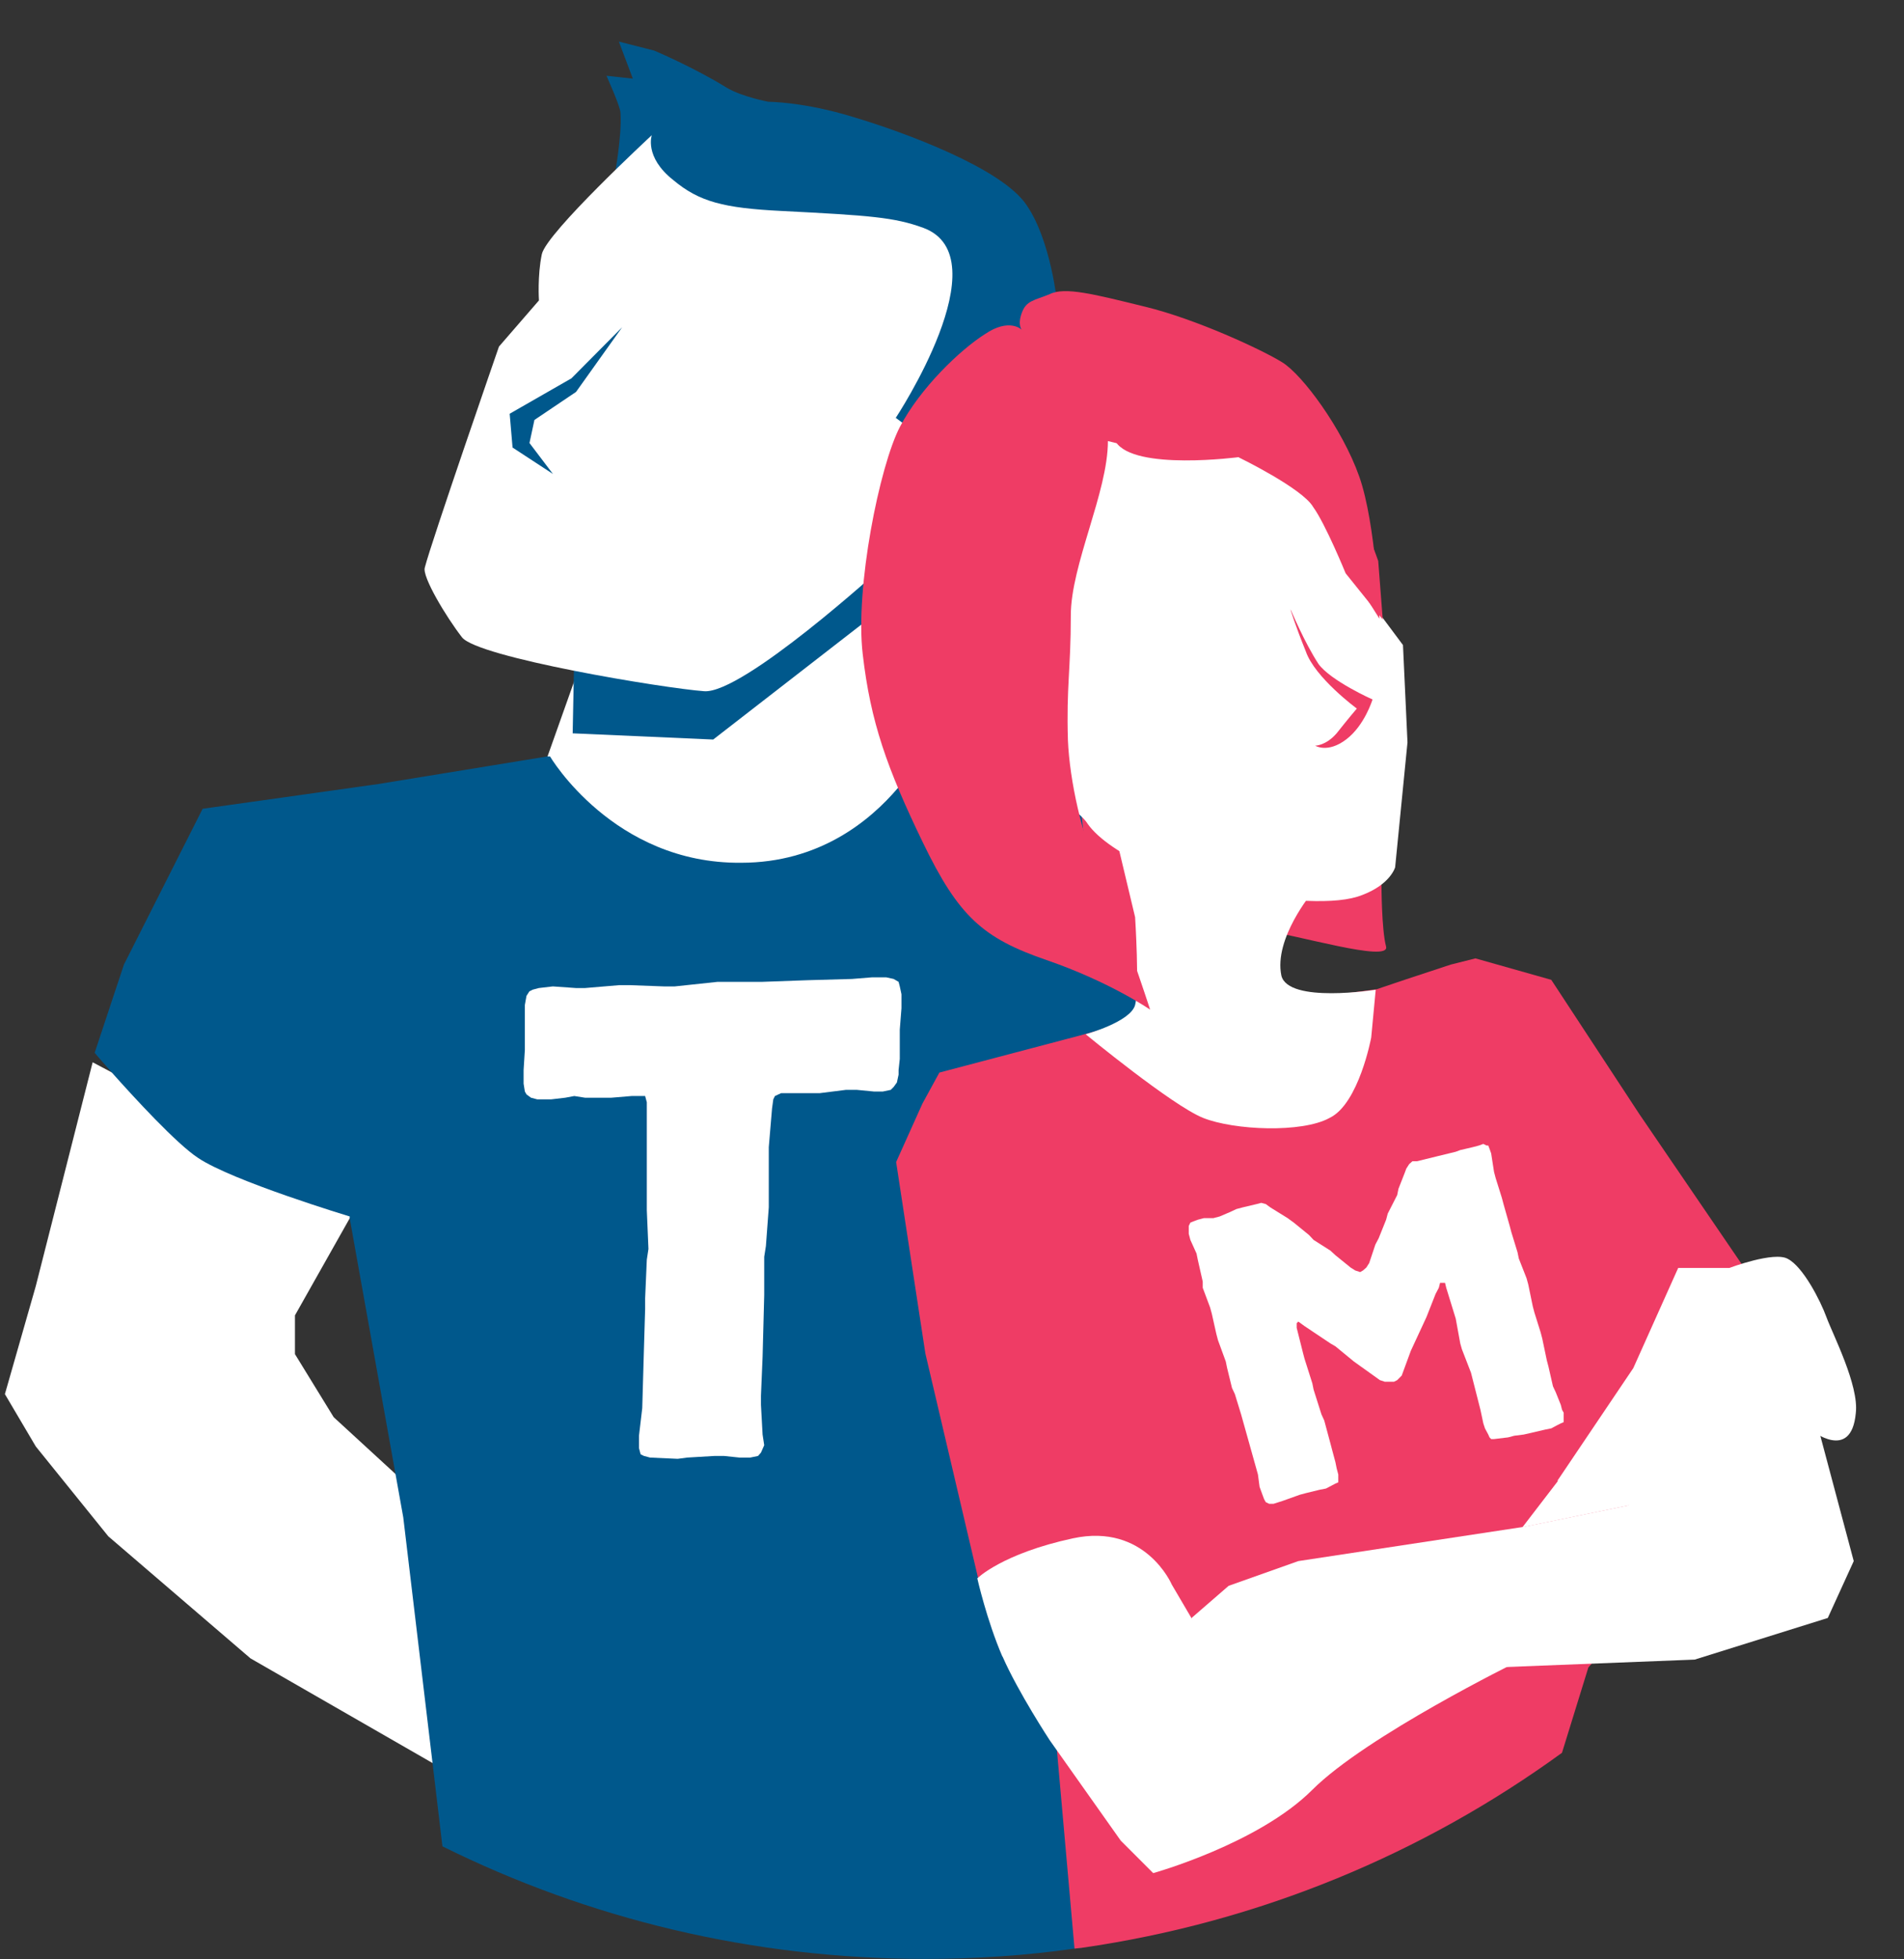
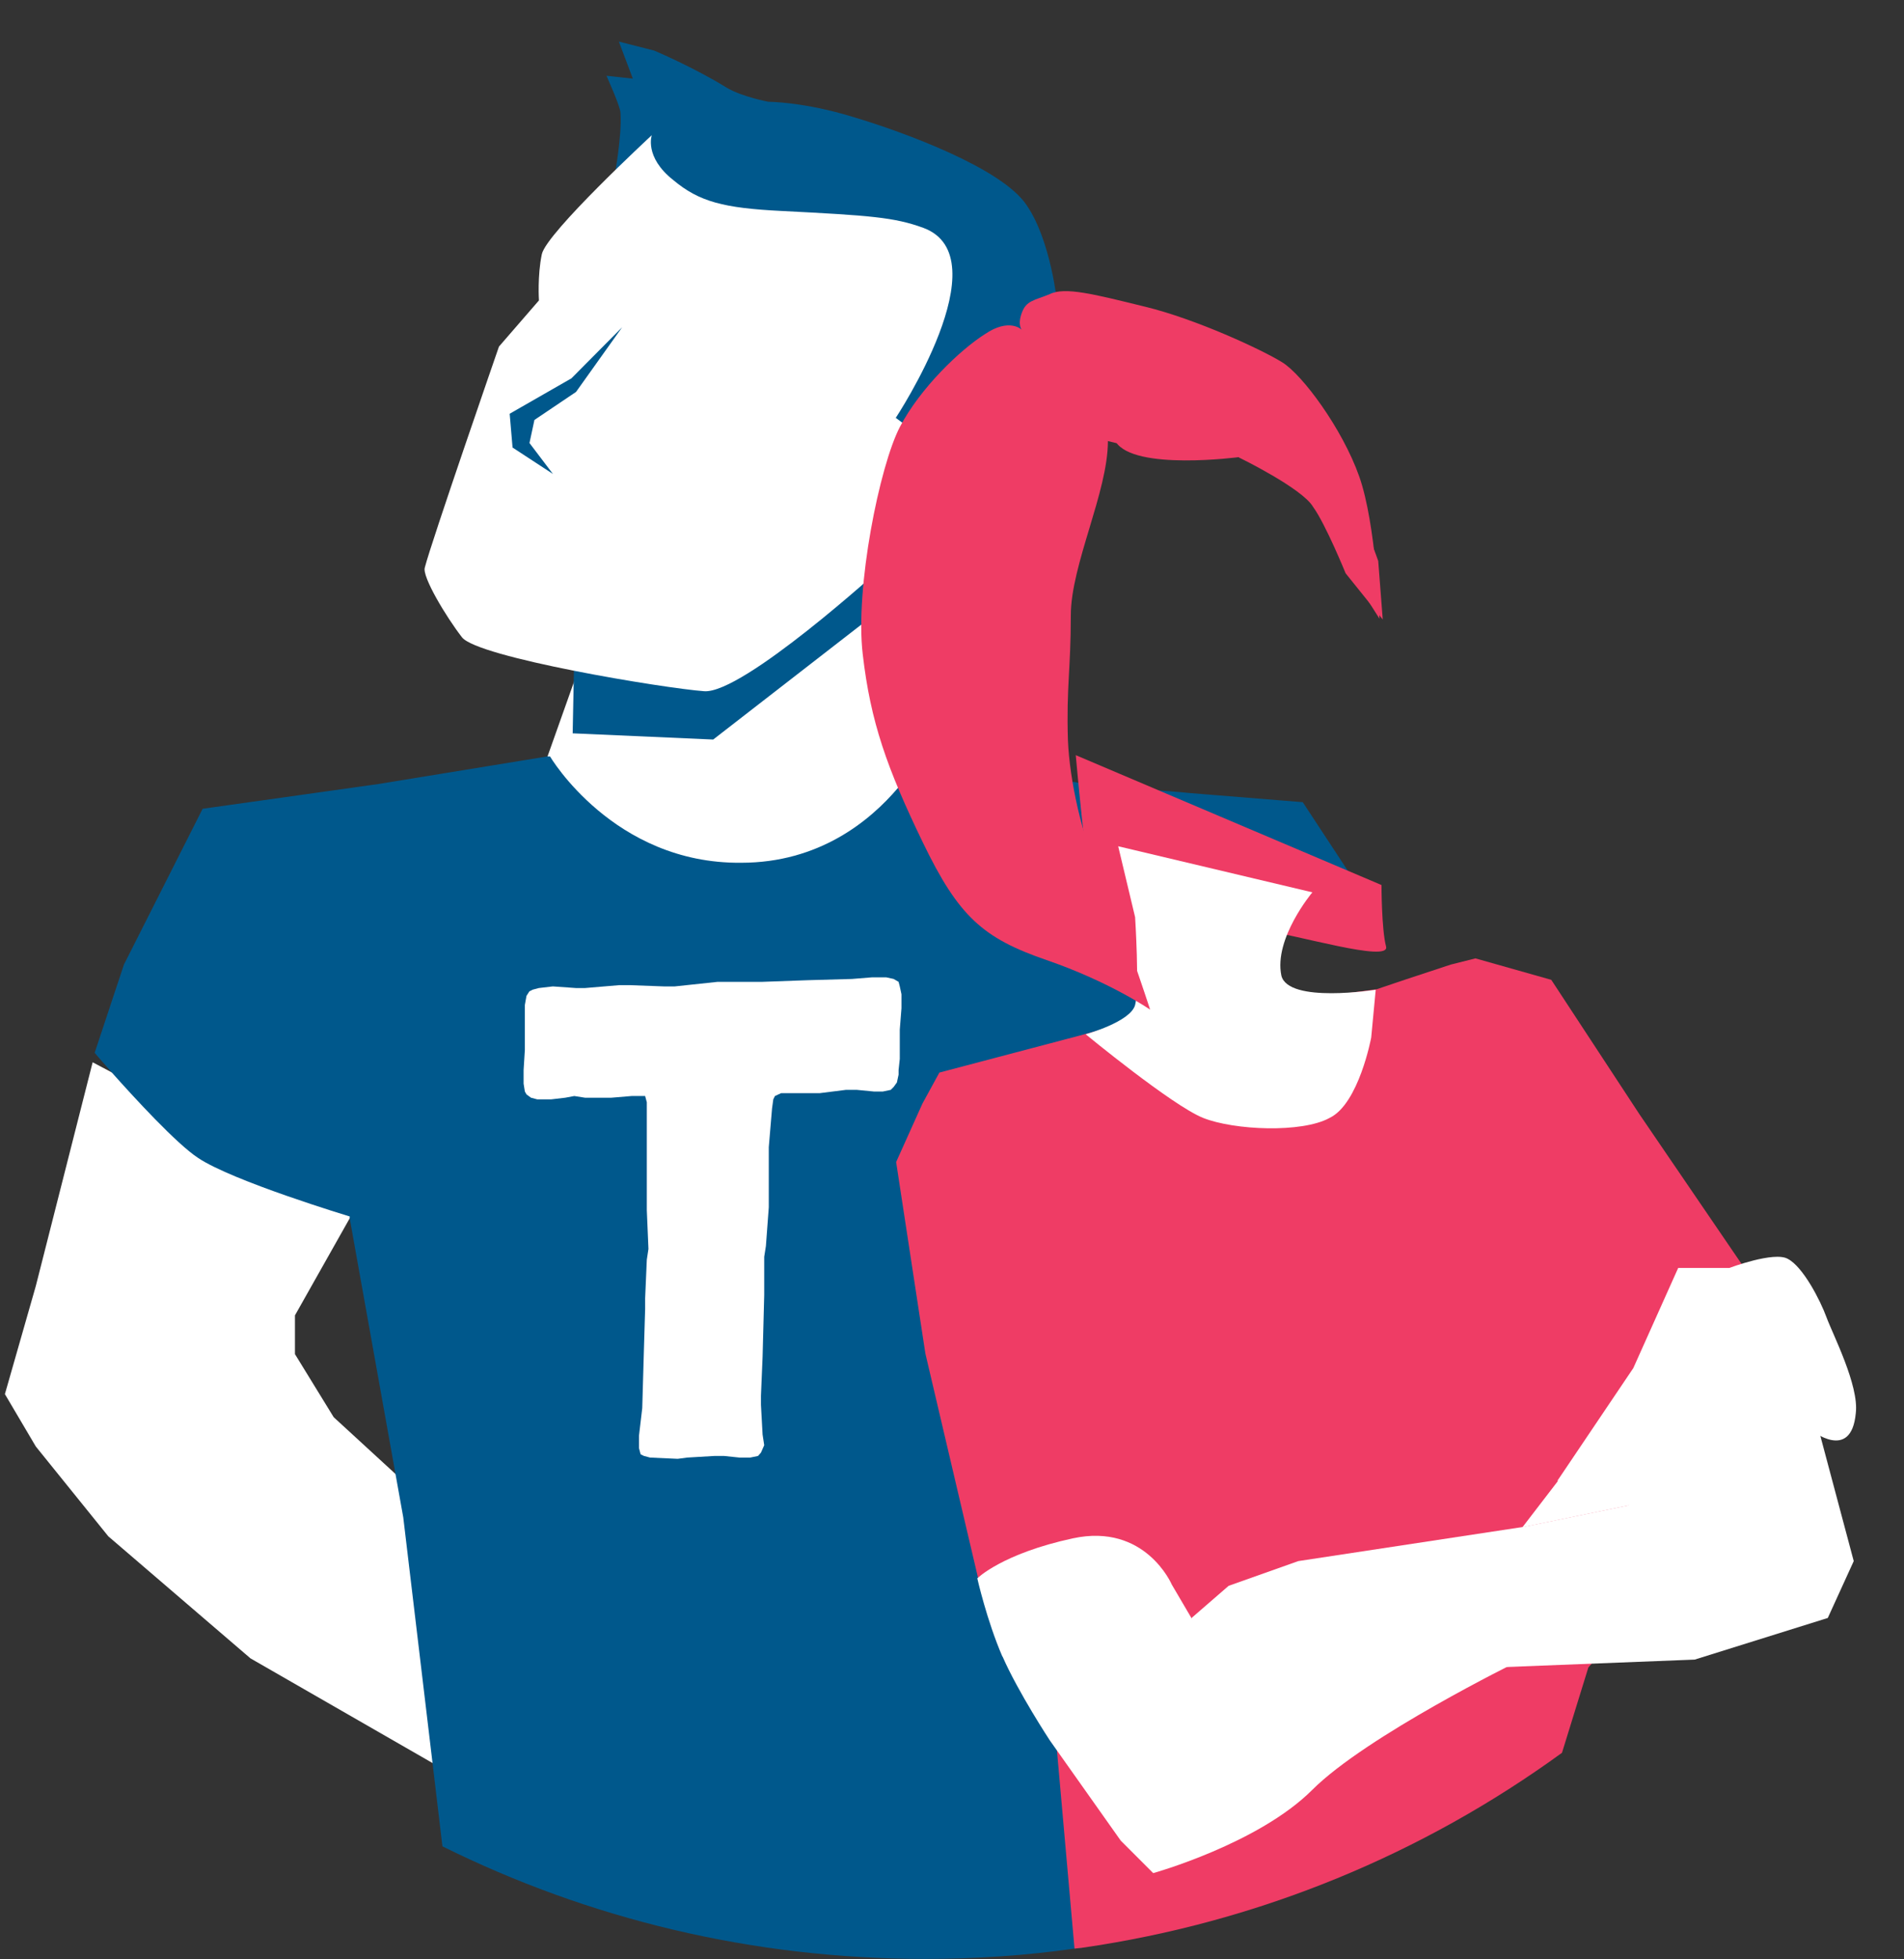
<svg xmlns="http://www.w3.org/2000/svg" width="35" height="36" viewBox="0 0 35 36" fill="none">
  <rect x="0" y="0" width="35" height="36" fill="#333333" stroke="none" />
  <path d="M10.67 12.194L9.936 14.261C9.936 14.261 10.504 14.943 11.102 15.14C11.7 15.337 12.632 16.276 13.541 16.329C14.45 16.36 16.177 15.337 16.608 14.966C17.04 14.595 16.866 13.83 16.866 13.83C16.866 13.83 16.041 13.148 16.041 12.55C16.041 11.27 16.752 9.967 16.752 9.967L15.73 10.649L10.678 12.178L10.67 12.194Z" fill="white" />
  <path d="M10.558 11.914L10.527 13.474L13.11 13.588L16.148 11.232L16.632 10.406L10.558 11.914Z" fill="#00588C" />
  <path d="M1.703 19.518L0.658 23.63L0.09 25.615L0.658 26.577L1.991 28.228L4.604 30.47L7.952 32.394L9.194 28.849L6.134 26.039L5.422 24.88V24.168L6.589 22.1L1.703 19.518Z" fill="white" />
  <path d="M26.304 19.518L24.971 20.851L24.698 20.972L24.433 21.086L24.183 21.2L24.016 21.275L22.736 21.843L22.668 22.245L22.547 22.964V22.995L22.32 24.328L21.858 27.153L21.827 27.335L21.797 27.486L21.456 28.948L21.161 30.236L21.115 30.448L21.062 30.675L20.403 33.531L19.888 35.788L19.752 35.803C18.851 35.932 17.934 35.992 17.003 35.992C13.814 35.992 10.807 35.25 8.133 33.924L7.951 32.394L7.413 27.88L7.269 27.077L6.429 22.389V22.351C6.429 22.351 4.27 21.699 3.641 21.275C3.248 21.018 2.467 20.169 2.043 19.692C1.861 19.488 1.74 19.344 1.74 19.344L2.278 17.723L3.725 14.86L6.959 14.405L10.064 13.898H10.11C10.11 13.898 11.276 15.875 13.624 15.852C15.056 15.852 15.988 15.087 16.51 14.473C16.669 14.284 16.79 14.102 16.874 13.966C16.972 13.799 17.025 13.693 17.025 13.693C17.025 13.693 18.267 14.042 18.911 14.216C19.025 14.246 19.116 14.269 19.184 14.284C19.282 14.307 19.479 14.337 19.722 14.367C19.752 14.367 19.79 14.375 19.828 14.383C20.305 14.436 20.918 14.489 21.35 14.527C21.661 14.549 21.88 14.572 21.88 14.572L23.948 14.739L24.759 15.973L25.062 16.435L25.304 16.806L24.054 16.761C21.365 16.761 22.638 18.768 22.638 18.768L25.91 18.45L26.304 19.51V19.518Z" fill="#00588C" />
  <path d="M16.427 17.987L16.518 18.04L16.54 18.124L16.571 18.268V18.351V18.525L16.54 18.919V19.093V19.457L16.518 19.661V19.745L16.487 19.889L16.427 19.972L16.374 20.025L16.23 20.055H16.063L15.753 20.025H15.548L15.071 20.085H14.866H14.617H14.442H14.359L14.245 20.138L14.215 20.199L14.192 20.366L14.132 21.078V21.275V21.987V22.183L14.079 22.895L14.048 23.092V23.797L14.018 24.933L13.988 25.645V25.812L14.018 26.357L14.048 26.554L13.988 26.69L13.935 26.751L13.791 26.781H13.594L13.306 26.751H13.139L12.632 26.781L12.458 26.804L11.95 26.781L11.837 26.751L11.776 26.721L11.746 26.607V26.38L11.806 25.872L11.837 24.789L11.859 24.054V23.857L11.89 23.145L11.92 22.948L11.89 22.236V22.04V21.131V20.426V20.252L11.859 20.138H11.776H11.61L11.238 20.169H11.041H10.754L10.557 20.138L10.39 20.169L10.133 20.199H9.958H9.875L9.761 20.169L9.678 20.108L9.648 20.055L9.625 19.911V19.828V19.661L9.648 19.29V19.093V18.639V18.465L9.678 18.298L9.731 18.215L9.792 18.184L9.905 18.154L10.163 18.124L10.587 18.154H10.754L11.382 18.101H11.579L12.2 18.124H12.405L13.193 18.04H13.851H14.018L14.844 18.01L15.662 17.987L16.033 17.957H16.2H16.29L16.427 17.987Z" fill="white" />
  <path d="M11.292 3.263C11.292 3.263 11.436 2.498 11.406 2.074C11.406 1.96 11.148 1.392 11.148 1.392L11.633 1.445L11.376 0.764L12.027 0.93C12.027 0.93 12.762 1.241 13.36 1.612C13.64 1.779 14.125 1.87 14.125 1.87C14.125 1.87 14.777 1.87 15.685 2.15C16.625 2.43 18.412 3.089 18.867 3.763C19.321 4.415 19.435 5.581 19.435 5.581L18.018 8.671L16.488 8.641L11.3 3.248L11.292 3.263Z" fill="#00588C" />
  <path d="M11.975 2.49C11.975 2.49 10.043 4.278 9.96 4.671C9.877 5.065 9.907 5.52 9.907 5.52L9.172 6.368C9.172 6.368 7.923 9.973 7.809 10.428C7.756 10.595 8.203 11.337 8.491 11.708C8.771 12.079 12.21 12.647 12.944 12.7C13.656 12.753 16.209 10.428 16.209 10.428C16.209 10.428 16.406 10.966 16.891 10.511C17.542 9.89 17.686 9.913 18.027 9.489C18.368 9.065 18.564 8.89 18.564 8.186C18.564 7.678 17.799 7.701 17.625 7.906C17.232 8.3 16.891 7.989 16.891 7.989L16.466 7.678C16.466 7.678 18.421 4.724 16.974 4.187C16.436 3.99 15.982 3.959 14.361 3.876C13.308 3.823 12.854 3.709 12.376 3.308C11.838 2.884 11.982 2.482 11.982 2.482L11.975 2.49Z" fill="white" />
  <path d="M11.437 6.012L10.505 6.951L9.566 7.489L9.369 7.602L9.422 8.223L10.164 8.708L9.733 8.14L9.824 7.716L10.589 7.201L11.437 6.012Z" fill="#00588C" />
  <path d="M32.174 23.517L31.432 26.252L31.258 26.888L30.697 28.963L29.258 30.569L29.198 30.637L28.713 32.205C26.16 34.061 23.153 35.318 19.889 35.788L19.752 35.803L19.427 32.137L19.389 31.735V29.804L17.972 28.978V28.963L17.01 24.866L16.473 21.351L16.957 20.276L17.268 19.707L19.851 19.026L20.427 18.867L20.676 18.799L24.206 18.321L25.304 18.177L25.774 18.018L26.668 17.723L27.122 17.609L28.516 18.003L30.137 20.473L32.008 23.214L32.212 23.51L32.174 23.517Z" fill="#EF3C65" />
  <path d="M25.395 16.253C25.395 16.253 25.395 17.079 25.479 17.39C25.562 17.7 23.805 17.162 23.123 17.079C22.442 16.996 20.79 18.094 20.79 18.094C20.79 18.094 20.139 16.367 20.056 16.231C19.972 16.087 19.775 13.875 19.775 13.875L25.395 16.261V16.253Z" fill="#EF3C65" />
  <path d="M24.123 16.397C24.123 16.397 23.411 17.245 23.555 17.927C23.684 18.442 25.289 18.185 25.289 18.185L25.206 19.063C25.206 19.063 24.979 20.283 24.441 20.54C23.934 20.821 22.684 20.767 22.116 20.54C21.548 20.313 19.957 19.003 19.957 19.003C19.957 19.003 20.783 18.776 20.866 18.465C20.949 18.154 20.866 16.852 20.866 16.852L20.555 15.549L24.131 16.397H24.123Z" fill="white" />
-   <path d="M23.806 8.876C24.571 9.186 24.881 10.633 24.881 10.633L25.79 11.852L25.873 13.64L25.646 15.935C25.646 15.935 25.563 16.245 25.048 16.442C24.563 16.639 23.654 16.556 22.465 16.389C21.783 16.276 20.397 15.708 19.996 15.14C19.799 14.829 19.201 14.602 18.943 14.291C18.633 13.837 18.913 13.413 18.799 12.875C18.572 11.936 18.852 10.777 18.882 9.838C18.913 9.073 18.935 8.33 19.276 7.679C19.556 7.649 19.928 7.846 20.215 7.876C20.556 7.906 20.837 7.929 21.177 8.02C21.685 8.133 22.253 8.133 22.738 8.3C23.109 8.467 23.45 8.724 23.791 8.868L23.806 8.876Z" fill="white" />
-   <path d="M23.723 11.201C23.723 11.201 23.806 11.481 24.003 11.966C24.169 12.451 24.942 13.019 24.942 13.019C24.942 13.019 24.798 13.186 24.571 13.473C24.374 13.701 24.177 13.701 24.177 13.701C24.177 13.701 24.404 13.845 24.745 13.587C25.086 13.33 25.23 12.852 25.23 12.852C25.23 12.852 24.465 12.511 24.238 12.201C23.98 11.807 23.73 11.209 23.73 11.209L23.723 11.201Z" fill="#EF3C65" />
  <path d="M22.782 8.398C22.782 8.398 20.851 8.655 20.51 8.118C21.729 8.034 22.638 7.807 23.123 7.951C23.608 8.095 24.653 8.663 24.88 9.17C25.107 9.655 25.335 10.307 25.335 10.307L25.418 11.382L24.736 10.534C24.736 10.534 24.365 9.625 24.138 9.314C23.941 8.973 22.774 8.405 22.774 8.405L22.782 8.398Z" fill="#EF3C65" />
  <path d="M18.427 30.432C18.715 31.091 19.298 31.977 19.298 31.977L20.601 33.818L21.199 34.416C21.199 34.416 23.131 33.878 24.123 32.886C25.115 31.894 27.895 30.53 27.895 30.53L25.426 29.682L24.373 29.735L22.305 30.417L21.54 29.114C21.54 29.114 21.055 27.978 19.722 28.265C18.419 28.546 17.965 29 17.965 29C17.965 29 18.139 29.773 18.427 30.439V30.432Z" fill="white" />
  <path d="M21.904 29.728L22.586 29.137L23.866 28.683L28.009 28.054L29.933 27.66L31.721 25.986L33.395 26.13L34.076 28.683L33.599 29.728L31.152 30.493L26.729 30.667H22.124L21.904 29.728Z" fill="white" />
  <path d="M28.63 27.205L30.024 25.137L30.849 23.297H31.789C31.789 23.297 32.614 22.986 32.864 23.13C33.144 23.274 33.463 23.895 33.576 24.205C33.69 24.516 34.175 25.455 34.114 25.963C34.031 26.872 33.288 26.273 33.288 26.273L32.213 26.357L30.054 27.637L27.986 28.061L28.638 27.212L28.63 27.205Z" fill="white" />
-   <path d="M27.328 21.048H27.358L27.381 21.108L27.411 21.192L27.464 21.533L27.494 21.646L27.608 22.01L27.638 22.123L27.752 22.525L27.782 22.639L27.896 23.01L27.919 23.123L28.062 23.487L28.093 23.6L28.176 24.002L28.206 24.116L28.32 24.479L28.35 24.593L28.434 24.994L28.464 25.108L28.547 25.471L28.6 25.585L28.691 25.812L28.714 25.903L28.744 25.956V26.039V26.13L28.691 26.153L28.631 26.183L28.517 26.244L28.403 26.267L28.146 26.327L28.009 26.358L27.835 26.38L27.722 26.41L27.464 26.441H27.411L27.381 26.41L27.358 26.358L27.297 26.244L27.267 26.153L27.214 25.903L27.04 25.221L26.873 24.79L26.843 24.684L26.76 24.229L26.585 23.661L26.563 23.57H26.502H26.472L26.449 23.661L26.389 23.775L26.222 24.199L25.934 24.82L25.767 25.274L25.707 25.335L25.684 25.358L25.624 25.388H25.54H25.457L25.366 25.358L24.889 25.017L24.548 24.737L24.457 24.684L23.98 24.365L23.866 24.282L23.836 24.312V24.396L23.95 24.85L23.98 24.964L24.124 25.418L24.147 25.532L24.291 25.986L24.343 26.1L24.457 26.524L24.487 26.638L24.548 26.865L24.571 26.979L24.601 27.092V27.175V27.236L24.548 27.259L24.374 27.35L24.26 27.372L24.01 27.433L23.897 27.463L23.578 27.577L23.412 27.63H23.329L23.268 27.6L23.238 27.547L23.215 27.486L23.154 27.319L23.124 27.092L22.814 25.986L22.7 25.615L22.647 25.502L22.556 25.13L22.533 25.017L22.389 24.623L22.359 24.509L22.276 24.138L22.245 24.025L22.109 23.661V23.547L22.018 23.146L21.995 23.032L21.882 22.782L21.852 22.669V22.578V22.525L21.882 22.464L21.935 22.442L22.018 22.411L22.132 22.381H22.306L22.42 22.351L22.617 22.267L22.73 22.214L22.844 22.184L23.101 22.123L23.185 22.101L23.268 22.123L23.351 22.184L23.669 22.381L23.783 22.464L24.063 22.692L24.147 22.782L24.457 22.979L24.548 23.063L24.828 23.29L24.912 23.343L25.003 23.373L25.055 23.343L25.116 23.29L25.169 23.207L25.283 22.866L25.343 22.752L25.48 22.411L25.51 22.298L25.684 21.957L25.707 21.843L25.82 21.555L25.851 21.472L25.904 21.389L25.964 21.336H26.048L26.419 21.245L26.76 21.162L26.843 21.131L27.07 21.078L27.184 21.048L27.267 21.018L27.328 21.048Z" fill="white" />
  <path d="M21.139 18.549C21.139 18.549 20.404 18.041 19.238 17.64C18.071 17.238 17.624 16.845 16.965 15.481C16.306 14.118 16.003 13.269 15.859 12.02C15.715 10.8 16.17 8.558 16.541 7.846C16.912 7.134 17.647 6.43 18.101 6.142C18.556 5.831 18.783 6.059 18.783 6.059C18.783 6.059 18.7 5.975 18.783 5.748C18.866 5.521 19.01 5.521 19.291 5.407C19.571 5.263 20.116 5.407 21.048 5.635C21.987 5.862 23.206 6.43 23.57 6.657C23.941 6.884 24.676 7.877 24.986 8.755C25.297 9.634 25.358 11.368 25.358 11.368L24.873 10.603C24.873 10.603 24.645 9.952 24.479 9.611C24.282 9.24 23.631 8.763 23.259 8.558C22.775 8.278 22.123 8.414 21.585 8.414C21.131 8.414 21.442 8.361 20.366 8.104C20.366 9.043 19.684 10.376 19.684 11.308C19.684 12.3 19.601 12.611 19.631 13.603C19.662 14.337 19.889 15.39 20.23 16.102C20.54 16.701 21.139 18.541 21.139 18.541V18.549Z" fill="#EF3C65" />
</svg>